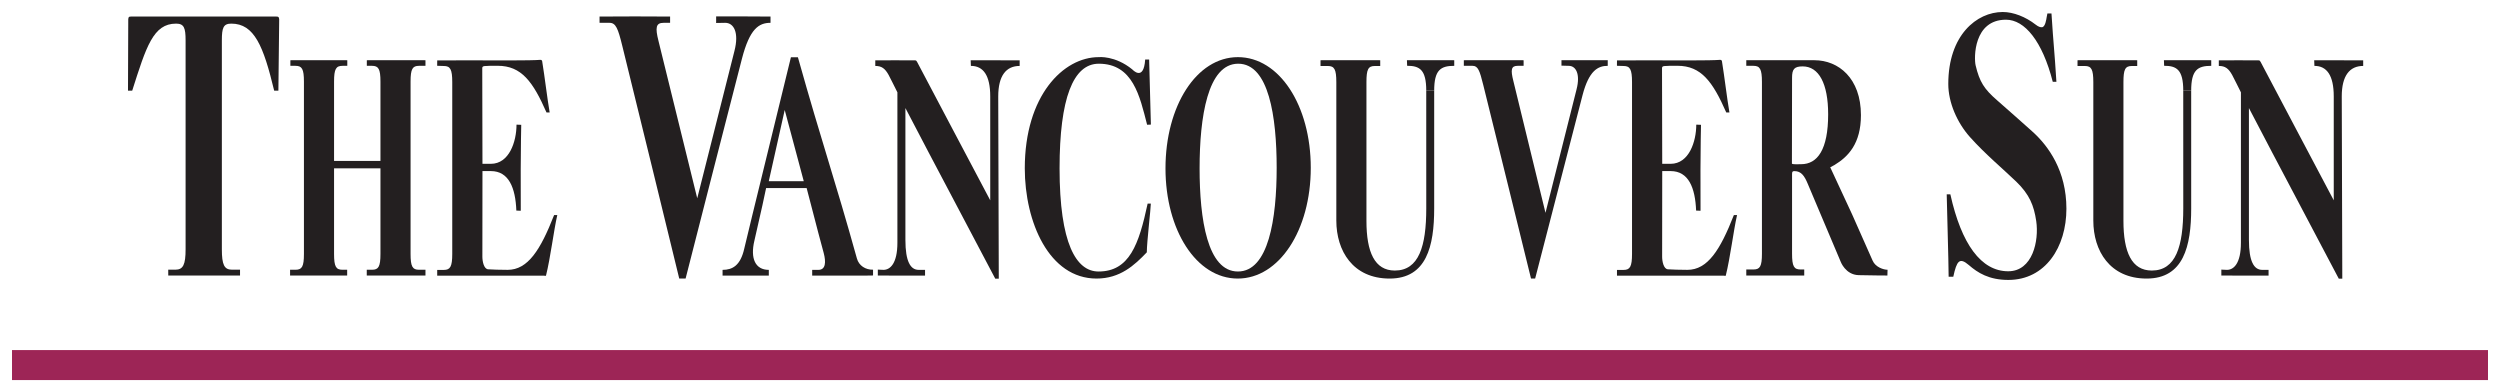
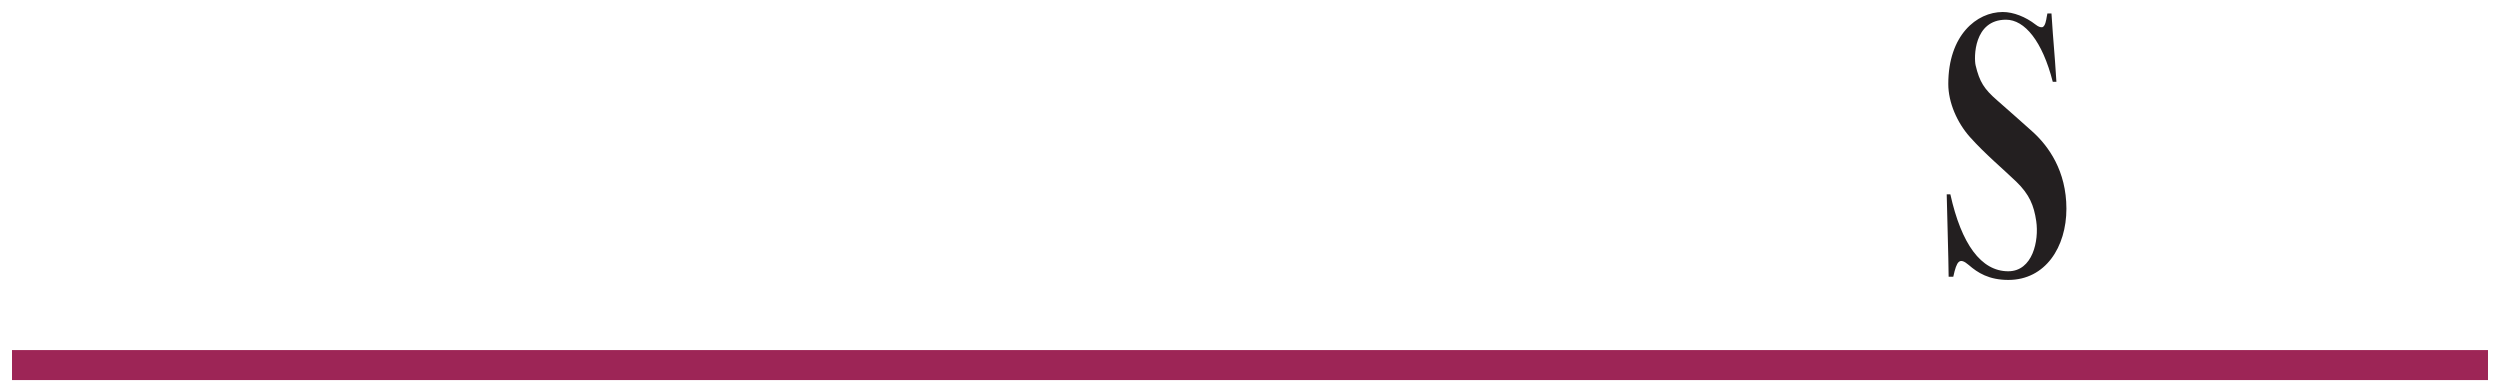
<svg xmlns="http://www.w3.org/2000/svg" xmlns:ns1="http://www.inkscape.org/namespaces/inkscape" xmlns:ns2="http://sodipodi.sourceforge.net/DTD/sodipodi-0.dtd" width="1041.4" height="163.32" id="svg6995" version="1.1" ns1:version="0.48.1 " ns2:docname="Neues Dokument 3">
  <defs id="defs6997">
    <clipPath clipPathUnits="userSpaceOnUse" id="clipPath138">
      <path ns1:connector-curvature="0" d="m 37.44,1230.007 825.12,0 0,147.021 -825.12,0 0,-147.021 z" id="path140" />
    </clipPath>
    <clipPath clipPathUnits="userSpaceOnUse" id="clipPath66">
-       <path ns1:connector-curvature="0" d="m 37.44,1224.211 825.12,0 0,173.403 -825.12,0 0,-173.403 z" id="path68" />
-     </clipPath>
+       </clipPath>
  </defs>
  <ns2:namedview id="base" pagecolor="#ffffff" bordercolor="#666666" borderopacity="1.0" ns1:pageopacity="0.0" ns1:pageshadow="2" ns1:zoom="0.86678301" ns1:cx="520.70001" ns1:cy="81.65999" ns1:document-units="px" ns1:current-layer="layer1" showgrid="false" fit-margin-top="0" fit-margin-left="0" fit-margin-right="0" fit-margin-bottom="0" ns1:window-width="1024" ns1:window-height="708" ns1:window-x="-4" ns1:window-y="-4" ns1:window-maximized="1" />
  <g ns1:label="Ebene 1" ns1:groupmode="layer" id="layer1" transform="translate(319.603,-320.156)">
    <g transform="matrix(1.25,0,0,-1.25,-361.403,2046.441)" id="g62">
      <g id="g64" clip-path="url(#clipPath66)">
        <g id="g70" transform="translate(324.378,1289.231)">
          <path ns1:connector-curvature="0" d="m 0,0 c 0.085,-0.053 -5.513,-0.053 -9.942,-0.053 l -10.337,0 0,1.919 2.065,0 c 2.436,0 2.583,2.586 1.771,5.633 -3.026,11.172 -3.173,12.207 -5.683,21.625 l -13.507,0 c -0.147,-0.832 -1.845,-8.699 -3.912,-17.563 -1.402,-5.909 0.311,-9.695 4.813,-9.695 l 0,-1.919 -7.974,0 -7.436,0 0,1.919 c 3.322,0 5.975,1.462 7.235,7.111 0.89,3.988 14.581,59.589 15.541,63.744 l 2.327,0 C -16.846,43.544 -12.826,32.428 -5.372,5.652 -4.707,3.251 -2.498,1.866 0,1.92 L 0,0 z m -29.433,55.142 -5.314,-23.739 11.661,0 -6.347,23.739 z" style="fill:#231f20;fill-opacity:1;fill-rule:nonzero;stroke:none" id="path72" />
        </g>
        <g id="g74" transform="translate(113.43,1289.214)">
          <path ns1:connector-curvature="0" d="m 0,0 -12.124,0 -11.792,0 -0.012,1.941 2.398,0 c 2.577,0 3.39,1.69 3.39,6.803 l 0,69.575 c 0,4.223 -0.512,5.622 -3.178,5.622 -7.594,0 -9.915,-7.6 -14.609,-22.335 l -1.408,0 0.088,23.803 c 0.088,0.778 0.177,0.889 0.976,0.889 l 48.344,0 c 0.711,0 0.889,-0.111 0.978,-0.889 l -0.265,-23.803 -1.407,0 C 7.806,76.484 4.748,83.941 -2.91,83.941 c -2.665,0 -3.147,-1.399 -3.147,-5.622 l 0,-69.575 c 0,-5.113 0.782,-6.803 3.359,-6.803 L 0,1.941 0,0 z" style="fill:#231f20;fill-opacity:1;fill-rule:nonzero;stroke:none" id="path76" />
        </g>
        <g id="g78" transform="translate(175.226,1359.09)">
          <path ns1:connector-curvature="0" d="m 0,0 -2.159,0 c -2.14,0 -2.805,-1.016 -2.805,-5.264 l 0,-57.429 c 0,-4.247 0.665,-5.263 2.805,-5.263 l 2.159,0 0,-1.92 -10.063,0 -9.501,0 0,1.92 1.757,0 c 2.141,0 2.806,1.016 2.806,5.263 l 0,28.546 -15.462,0 0,-28.546 c 0,-4.247 0.664,-5.263 2.804,-5.263 l 1.564,0 0,-1.92 -9.549,0 -9.477,0 0,1.92 1.815,0 c 2.141,0 2.805,1.016 2.805,5.263 l 0,57.429 c 0,4.248 -0.664,5.264 -2.805,5.264 l -1.715,0 0,1.866 c 1.255,0 5.365,0.017 9.277,0.017 3.912,0 8.437,-0.017 9.692,-0.017 l 0,-1.866 -1.607,0 c -2.14,0 -2.804,-1.016 -2.804,-5.264 l 0,-26.437 15.462,0 0,26.437 c 0,4.248 -0.665,5.264 -2.806,5.264 l -1.737,0 0,1.866 c 1.255,0 5.369,0.017 9.281,0.017 3.911,0 9.009,-0.017 10.263,-0.017 L 0,0 z" style="fill:#231f20;fill-opacity:1;fill-rule:nonzero;stroke:none" id="path80" />
        </g>
        <g id="g82" transform="translate(608.711,1343.554)">
          <path ns1:connector-curvature="0" d="m 0,0 c -4.502,10.249 -8.343,15.549 -16.24,15.549 -2.287,0 -3.396,0 -4.428,-0.092 -0.591,-0.093 -0.738,-0.277 -0.738,-0.739 0,-4.34 0.07,-28.51 0.07,-31.834 l 2.805,0 c 6.125,0 8.539,7.423 8.539,13.055 l 1.576,-0.061 c 0,-0.646 -0.175,-7.694 -0.175,-14.988 0,-6.464 0.021,-12.174 0.021,-13.651 l -1.475,0.061 c -0.296,7.571 -2.509,13.162 -8.486,13.162 l -2.805,0 c 0,-4.432 -0.031,-23.241 -0.031,-28.504 0,-1.662 0.519,-4.133 1.922,-4.225 1.475,-0.092 3.828,-0.185 6.486,-0.185 6.75,0 10.928,6.578 15.498,18.256 l 1.059,0 c -1.182,-5.171 -2.268,-14.196 -3.744,-20.105 -0.075,-0.277 -0.241,-0.093 -0.684,-0.093 l -25.75,0 -9.838,0 0,1.92 2.209,0 c 2.141,0 2.805,1.108 2.805,5.355 l 0,57.246 c 0,4.248 -0.664,5.355 -2.805,5.355 -0.221,0 -1.927,0.067 -2.221,0.067 l 0.014,1.8 c 2.584,0 7.145,0.016 10.539,0.016 9.816,0 20.307,-0.109 23.848,0.169 0.369,0 0.517,-0.185 0.591,-0.462 C -0.554,11.624 0.246,4.709 1.059,0 L 0,0 z" style="fill:#231f20;fill-opacity:1;fill-rule:nonzero;stroke:none" id="path84" />
        </g>
        <g id="g86" transform="translate(215.558,1343.554)">
          <path ns1:connector-curvature="0" d="m 0,0 c -4.502,10.249 -8.342,15.549 -16.239,15.549 -2.289,0 -3.396,0 -4.429,-0.092 -0.591,-0.093 -0.738,-0.277 -0.738,-0.739 0,-4.34 0.069,-28.51 0.069,-31.834 l 2.804,0 c 6.126,0 8.541,7.423 8.541,13.055 l 1.575,-0.061 c 0,-0.646 -0.173,-7.694 -0.173,-14.988 0,-6.464 0.02,-12.174 0.02,-13.651 l -1.474,0.061 c -0.296,7.571 -2.51,13.162 -8.489,13.162 l -2.804,0 c 0,-4.432 -0.03,-23.241 -0.03,-28.504 0,-1.662 0.519,-4.133 1.922,-4.225 1.476,-0.092 3.828,-0.185 6.485,-0.185 6.751,0 10.928,6.578 15.499,18.256 l 1.058,0 c -1.181,-5.171 -2.267,-14.196 -3.744,-20.105 -0.074,-0.277 -0.24,-0.093 -0.683,-0.093 l -25.751,0 -9.838,0 0,1.92 2.21,0 c 2.141,0 2.805,1.108 2.805,5.355 l 0,57.246 c 0,4.248 -0.664,5.355 -2.805,5.355 -0.222,0 -1.925,0.067 -2.221,0.067 l 0.014,1.8 c 2.583,0 7.144,0.016 10.539,0.016 9.817,0 20.306,-0.109 23.848,0.169 0.369,0 0.517,-0.185 0.591,-0.462 C -0.552,11.624 0.246,4.709 1.057,0 L 0,0 z" style="fill:#231f20;fill-opacity:1;fill-rule:nonzero;stroke:none" id="path88" />
        </g>
        <g id="g90" transform="translate(290.214,1373.423)">
          <path ns1:connector-curvature="0" d="m 0,0 c -3.91,0 -6.928,-1.997 -9.504,-11.888 -3.82,-14.671 -17.285,-67.446 -18.797,-73.337 l -2.116,0 c -1.421,6.002 -15.608,63.886 -18.984,77.556 C -50.823,-1.889 -51.534,0 -53.666,0 l -3.311,0 0,2.088 c 1.51,0 7.199,0.048 11.819,0.048 4.62,0 10.182,-0.048 11.692,-0.048 l 0,-2.088 -2.163,0 c -2.577,0 -2.844,-1.556 -1.689,-6.113 3.11,-12.67 12.897,-52.36 12.897,-52.36 0,0 8.774,34.721 12.396,49.086 1.599,6.224 -0.237,9.387 -3.08,9.387 -0.267,0 -2.662,-0.054 -3.017,-0.054 l 0,2.19 9.045,0 C -5.789,2.136 -1.51,2.088 0,2.088 L 0,0 z" style="fill:#231f20;fill-opacity:1;fill-rule:nonzero;stroke:none" id="path92" />
        </g>
        <g id="g94" transform="translate(365.108,1288.163)">
          <path ns1:connector-curvature="0" d="m 0,0 c -12.399,23.637 -18.354,34.604 -29.943,56.856 l 0,-43.95 c 0,-7.201 1.698,-9.971 4.429,-9.971 l 2.117,0 0,-1.92 -8.416,0 c -2.878,0 -6.647,0.036 -7.321,0.036 l 0,1.977 c -0.287,0 1.663,-0.093 1.884,-0.093 2.214,0 4.639,2.1 4.639,9.024 l 0,50.136 c -0.959,1.847 -2.114,4.322 -2.926,5.799 -1.18,2.124 -2.303,2.997 -4.443,2.997 l 0,1.866 c 0.368,0 3.459,0.017 6.559,0.017 3.322,0 6.431,-0.017 6.652,-0.017 0.443,0 0.517,-0.184 0.738,-0.554 2.805,-5.447 20.74,-39.168 24.357,-46.093 l 0,34.624 c 0,7.017 -2.312,10.174 -6.446,10.174 l -0.074,1.866 8.242,0 c 2.952,0 6.832,-0.017 8.086,-0.017 l 0,-1.866 c -4.502,0 -7.14,-3.232 -7.14,-10.157 C 0.994,58.242 1.174,4.34 1.174,0 L 0,0 z" style="fill:#231f20;fill-opacity:1;fill-rule:nonzero;stroke:none" id="path96" />
        </g>
        <g id="g98" transform="translate(812.832,1288.163)">
          <path ns1:connector-curvature="0" d="m 0,0 c -12.4,23.637 -18.355,34.604 -29.943,56.856 l 0,-43.95 c 0,-7.201 1.697,-9.971 4.429,-9.971 l 2.118,0 0,-1.92 -8.417,0 c -2.878,0 -6.648,0.036 -7.32,0.036 l 0,1.977 c -0.287,0 1.662,-0.093 1.883,-0.093 2.215,0 4.639,2.1 4.639,9.024 l 0,50.136 c -0.959,1.847 -2.113,4.322 -2.926,5.799 -1.18,2.124 -2.304,2.997 -4.443,2.997 l 0,1.866 c 0.369,0 3.46,0.017 6.56,0.017 3.321,0 6.43,-0.017 6.65,-0.017 0.444,0 0.518,-0.184 0.739,-0.554 2.804,-5.447 20.74,-39.168 24.356,-46.093 l 0,34.624 c 0,7.017 -2.311,10.174 -6.444,10.174 l -0.074,1.866 8.24,0 c 2.953,0 6.832,-0.017 8.088,-0.017 l 0,-1.866 C 3.633,70.891 0.994,67.659 0.994,60.734 0.994,58.242 1.174,4.34 1.174,0 L 0,0 z" style="fill:#231f20;fill-opacity:1;fill-rule:nonzero;stroke:none" id="path100" />
        </g>
        <g id="g102" transform="translate(416.389,1361.2)">
          <path ns1:connector-curvature="0" d="m 0,0 -1.322,0 c -0.477,-7.534 -4.285,-3.313 -4.285,-3.313 -5.767,4.703 -11.218,4.101 -11.218,4.101 -11.735,0 -24.615,-12.778 -24.615,-37.061 0,-17.913 8.117,-36.728 23.912,-36.728 7.844,0 12.626,4.419 16.752,8.741 0,3.323 1.339,14.659 1.339,16.229 l -1.064,0 c -2.924,-13.636 -6.079,-22.62 -16.374,-22.62 -7.455,0 -12.976,9.356 -12.976,34.378 0,23.267 4.515,34.87 13.077,34.87 11.401,0 13.658,-10.846 16.095,-20.34 l 1.261,0.05 L 0,0 z" style="fill:#231f20;fill-opacity:1;fill-rule:nonzero;stroke:none" id="path104" />
        </g>
        <g id="g106" transform="translate(445.921,1288.199)">
          <path ns1:connector-curvature="0" d="m 0,0 c -13.802,0 -24.085,16.138 -24.085,36.728 0,20.774 10.333,37.061 24.135,37.061 13.802,0 24.282,-16.101 24.282,-36.876 C 24.332,16.138 13.803,0 0,0 m 0.15,71.599 c -10.185,0 -12.869,-17.79 -12.869,-34.871 0,-16.896 2.584,-34.377 12.769,-34.377 10.185,0 12.917,17.481 12.917,34.562 0,17.081 -2.631,34.686 -12.817,34.686" style="fill:#231f20;fill-opacity:1;fill-rule:nonzero;stroke:none" id="path108" />
        </g>
        <g id="g110" transform="translate(508.735,1350.82)">
          <path ns1:connector-curvature="0" d="m 0,0 c 0,7.018 -2.235,8.286 -6.37,8.286 l -0.072,1.866 8.24,0 c 2.954,0 6.275,-0.016 7.53,-0.016 l 0,-1.866 C 4.826,8.27 2.645,6.925 2.645,0" style="fill:#231f20;fill-opacity:1;fill-rule:nonzero;stroke:none" id="path112" />
        </g>
        <g id="g114" transform="translate(511.38,1350.82)">
          <path ns1:connector-curvature="0" d="m 0,0 0,-39.243 c 0,-12.557 -2.521,-23.379 -14.849,-23.379 -12.251,0 -17.764,9.252 -17.764,19.316 l 0,46.166 c 0,4.248 -0.664,5.356 -2.805,5.356 l -2.461,0 0,1.92 c 1.256,0 6.307,0.016 10.217,0.016 3.838,0 8.424,-0.016 9.68,-0.016 l 0,-1.92 -1.787,0 c -2.215,0 -2.805,-1.108 -2.805,-5.356 l 0,-46.257 c 0,-10.434 2.738,-16.553 9.455,-16.553 8.012,0 10.481,8.067 10.481,20.732 0,7.848 -0.008,38.018 -0.008,39.218" style="fill:#231f20;fill-opacity:1;fill-rule:nonzero;stroke:none" id="path116" />
        </g>
        <g id="g118" transform="translate(761.004,1350.82)">
          <path ns1:connector-curvature="0" d="m 0,0 c 0,7.018 -2.236,8.286 -6.371,8.286 l -0.072,1.866 8.24,0 c 2.953,0 6.275,-0.016 7.529,-0.016 l 0,-1.866 C 4.824,8.27 2.644,6.925 2.644,0" style="fill:#231f20;fill-opacity:1;fill-rule:nonzero;stroke:none" id="path120" />
        </g>
        <g id="g122" transform="translate(763.649,1350.82)">
          <path ns1:connector-curvature="0" d="m 0,0 c 0,-2.096 0.002,-29.5 0.002,-39.243 0,-12.557 -2.522,-23.379 -14.849,-23.379 -12.252,0 -17.767,9.252 -17.767,19.316 l 0,46.166 c 0,4.248 -0.664,5.356 -2.804,5.356 l -2.461,0 0,1.92 c 1.256,0 6.306,0.016 10.219,0.016 3.837,0 8.421,-0.016 9.677,-0.016 l 0,-1.92 -1.787,0 c -2.215,0 -2.805,-1.108 -2.805,-5.356 l 0,-46.257 c 0,-10.434 2.739,-16.553 9.456,-16.553 8.011,0 10.483,8.067 10.483,20.732 0,7.848 -0.009,38.018 -0.009,39.218" style="fill:#231f20;fill-opacity:1;fill-rule:nonzero;stroke:none" id="path124" />
        </g>
        <g id="g126" transform="translate(569.215,1359.09)">
          <path ns1:connector-curvature="0" d="m 0,0 c -3.246,0 -6.261,-1.57 -8.4,-9.788 -3.174,-12.187 -14.538,-56.21 -15.791,-61.103 l -1.375,0 c -1.182,4.986 -13.115,53.163 -15.918,64.52 C -42.666,-1.57 -43.256,0 -45.027,0 l -2.93,0 0,1.866 c 1.254,0 6.391,0.017 10.229,0.017 3.837,0 8.437,-0.017 9.693,-0.017 l 0,-1.866 -2.01,0 c -2.139,0 -2.361,-1.293 -1.4,-5.079 2.582,-10.525 10.701,-43.905 10.701,-43.905 0,0 7.326,29.139 10.353,41.142 1.328,5.17 -0.243,7.842 -2.603,7.842 -0.224,0 -2.127,0.066 -2.424,0.066 l 0,1.817 8.041,0 C -4.646,1.883 -1.254,1.866 0,1.866 L 0,0 z" style="fill:#231f20;fill-opacity:1;fill-rule:nonzero;stroke:none" id="path128" />
        </g>
        <g id="g130" transform="translate(652.811,1289.338)">
          <path ns1:connector-curvature="0" d="m 0,0 c -4.379,0.123 -5.972,4.488 -5.972,4.488 -1.181,2.77 -4.834,11.434 -10.961,25.93 -1.104,2.678 -2.212,4.247 -4.427,4.247 -0.664,0 -0.812,-0.185 -0.812,-1.016 l 0,-26.499 c 0,-4.247 0.664,-5.263 2.805,-5.263 l 1.255,0 0,-2.012 -9.082,0 -10.23,0 0,2.012 2.409,0 c 2.142,0 2.806,1.016 2.806,5.263 l 0,57.246 c 0,4.247 -0.664,5.355 -2.806,5.355 l -2.409,0 0,1.867 c 1.105,0 6.297,0.016 10.432,0.016 5.24,0 10.873,-0.016 12.275,-0.016 8.045,0 15.5,-6.022 15.5,-18.302 0,-9.51 -4.255,-13.856 -8.83,-16.626 L -9.451,35.942 -2.187,20.308 4.672,4.844 C 5.631,2.629 8.324,1.795 9.651,1.795 l -0.05,-1.92 c 0,0 -5.793,0.018 -9.601,0.125 m -18.629,69.566 c -2.806,0 -3.543,-0.923 -3.543,-3.785 0,-5.724 -0.047,-19.949 -0.047,-28.628 0.247,-0.311 2.356,-0.179 3.074,-0.179 5.46,0 9.003,4.893 9.003,16.619 0,10.249 -3.098,15.973 -8.487,15.973" style="fill:#231f20;fill-opacity:1;fill-rule:nonzero;stroke:none" id="path132" />
        </g>
      </g>
    </g>
    <g transform="matrix(1.25,0,0,-1.25,-361.403,2046.441)" id="g134">
      <g id="g136" clip-path="url(#clipPath138)">
        <g id="g142" transform="translate(717.09,1376.548)">
          <path ns1:connector-curvature="0" d="m 0,0 c 0.711,-11.114 0.932,-11.434 1.643,-22.771 l -1.217,0 c -3.465,13.56 -9.362,20.688 -15.58,20.688 -10.852,0 -10.695,-12.806 -10.127,-15.202 1.307,-5.551 2.885,-7.932 7.158,-11.655 2.576,-2.223 9.684,-8.559 11.551,-10.226 5.634,-4.98 11.551,-13.364 11.551,-25.896 0,-12.781 -6.997,-23.742 -19.346,-23.742 -6.487,0 -10.242,2.403 -13.174,4.959 -3.125,2.658 -4.017,1.431 -5.177,-3.89 l -1.55,0 c 0,4.557 -0.642,25.899 -0.642,27.455 l 1.217,0 c 3.675,-16.592 10.254,-25.638 19.279,-25.638 8.158,0 10.291,10.178 9.34,16.697 -0.773,5.278 -2.299,8.939 -6.653,13.161 -4.263,4.113 -10.45,9.268 -15.459,14.894 -4.232,4.752 -7.198,11.442 -7.198,17.671 0,16.227 9.45,23.976 18.157,23.976 3.589,0 7.684,-1.656 10.905,-4.168 1.041,-0.812 1.578,-0.908 2.111,-0.908 1.166,0 1.512,2.754 1.607,3.313 L -1.357,0 0,0 z" style="fill:#231f20;fill-opacity:1;fill-rule:nonzero;stroke:none" id="path144" />
        </g>
        <g id="g146" transform="translate(29.907,1264.372)">
          <path ns1:connector-curvature="0" d="m 0,0 840.177,0 0,-10 L 0,-10" style="fill:#9d2556;fill-opacity:1;fill-rule:nonzero;stroke:none" id="path148" />
        </g>
      </g>
    </g>
  </g>
</svg>